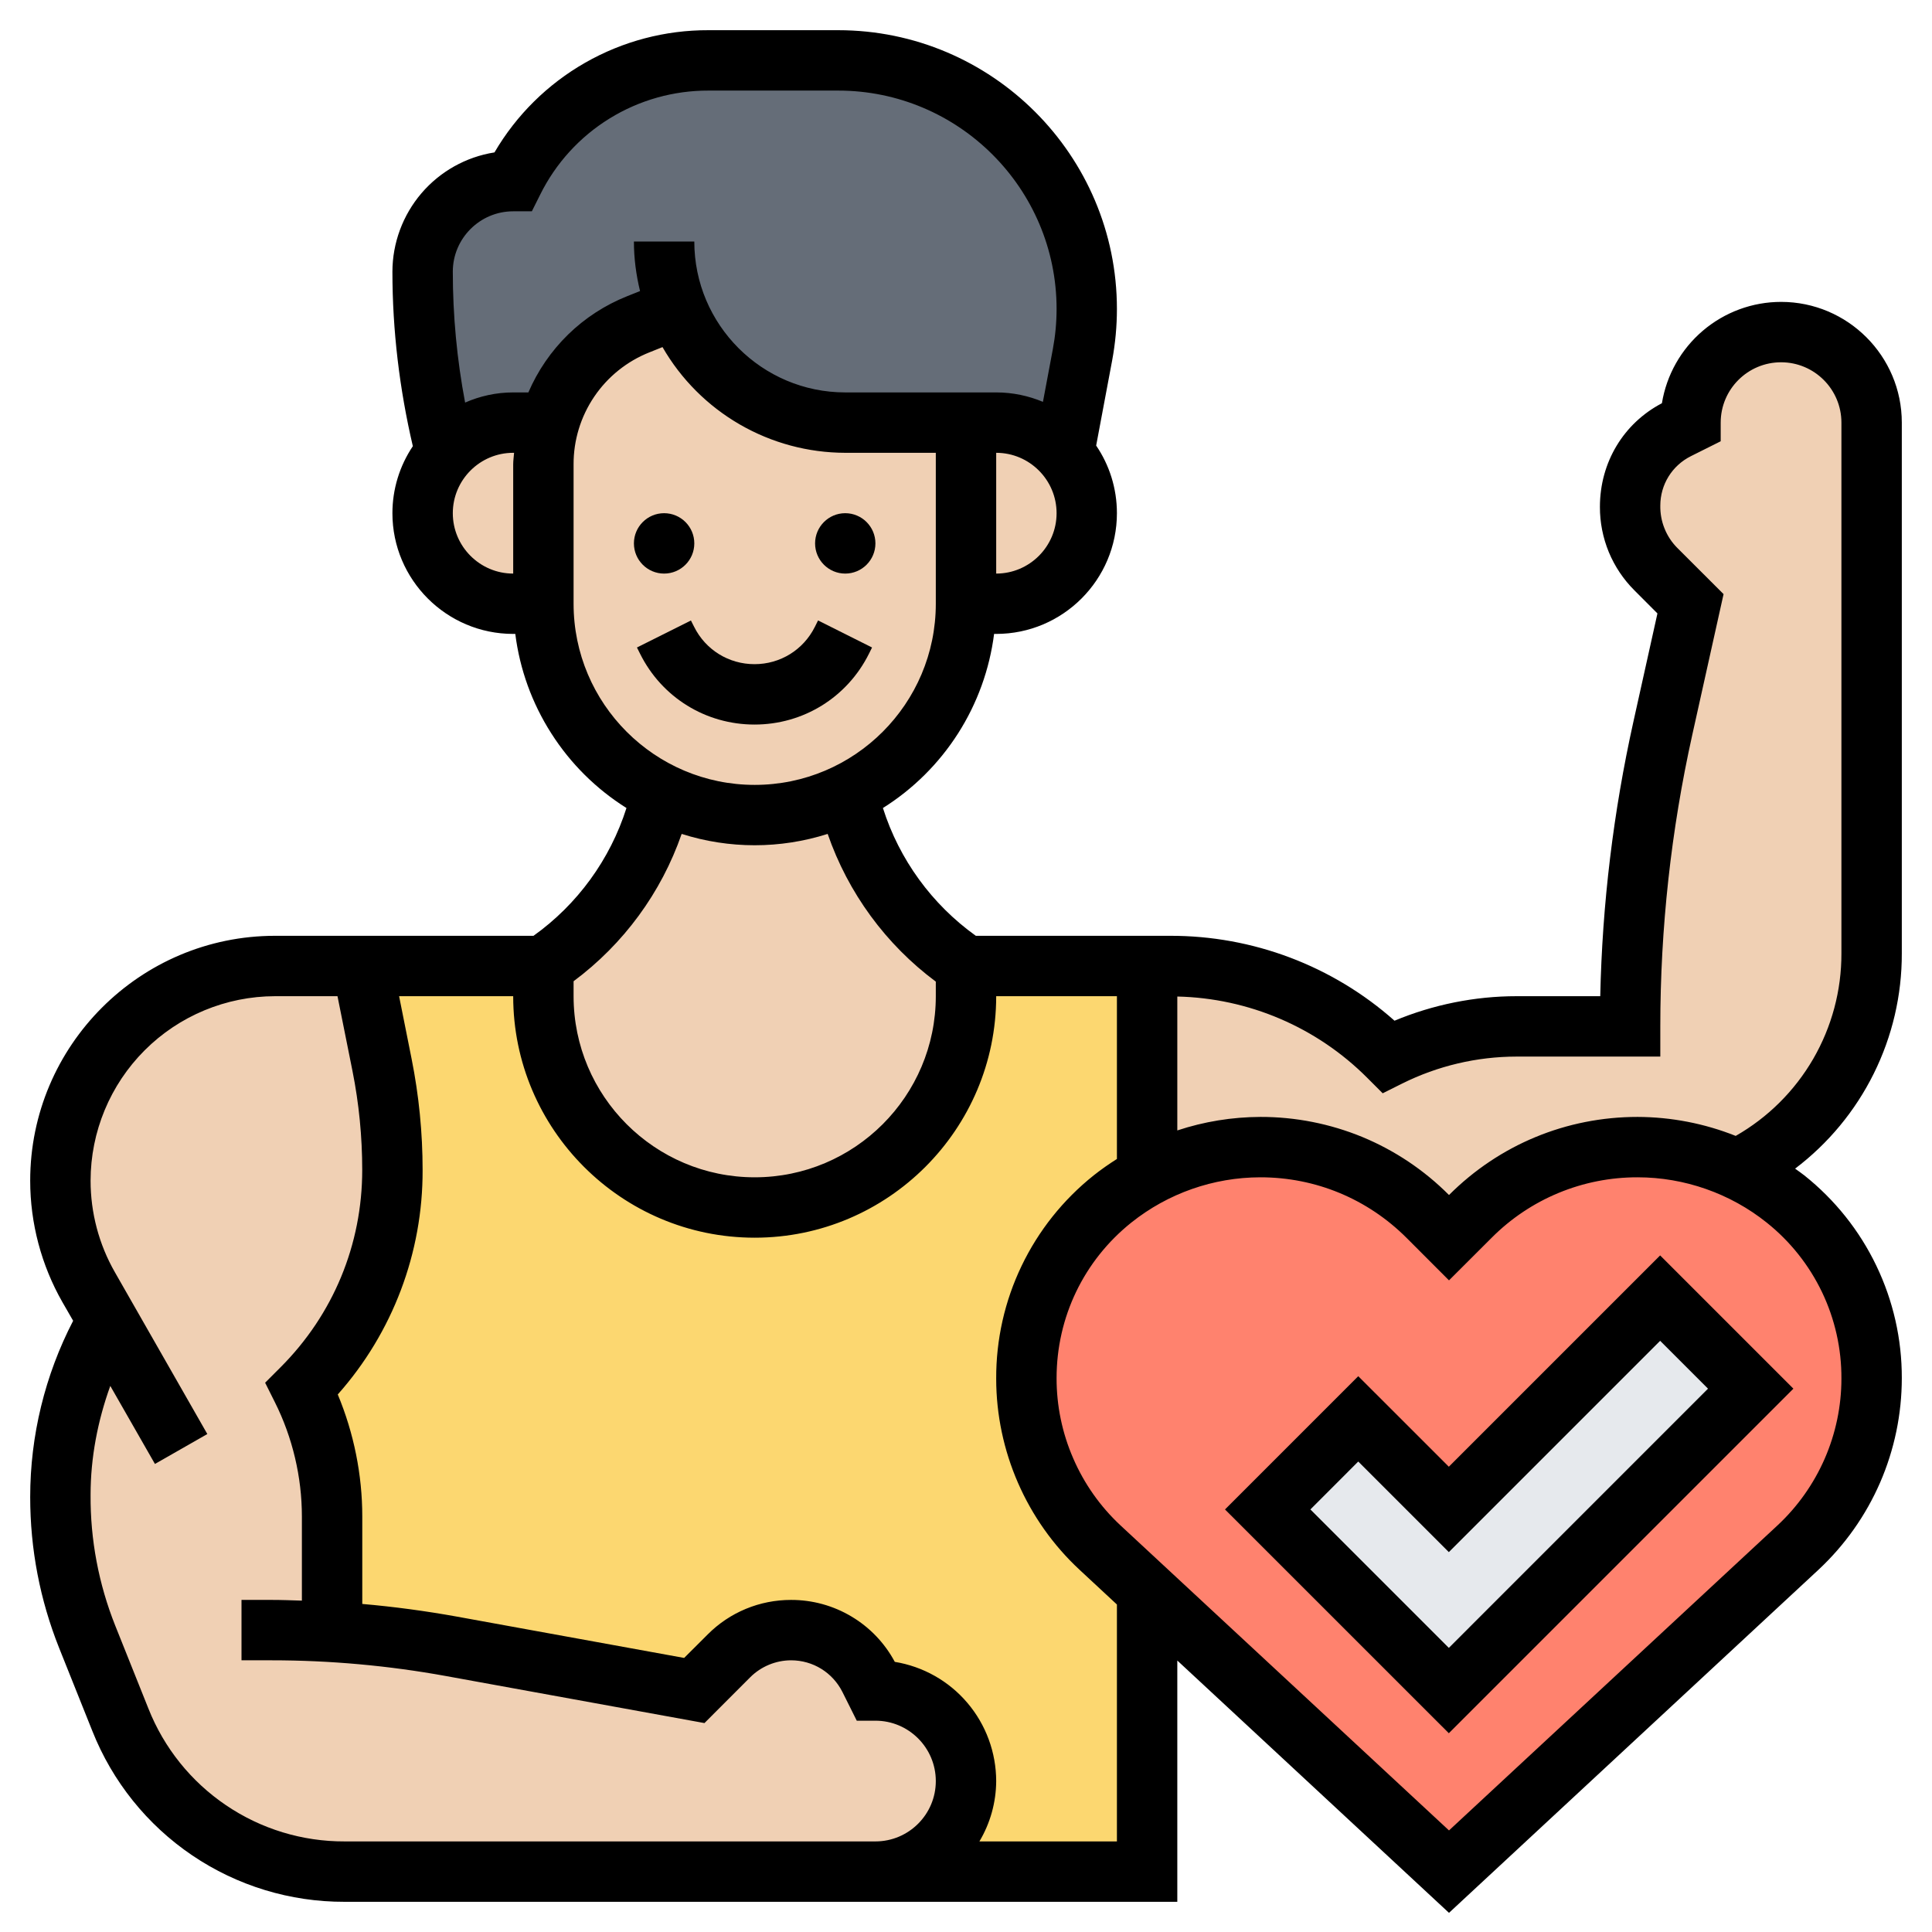
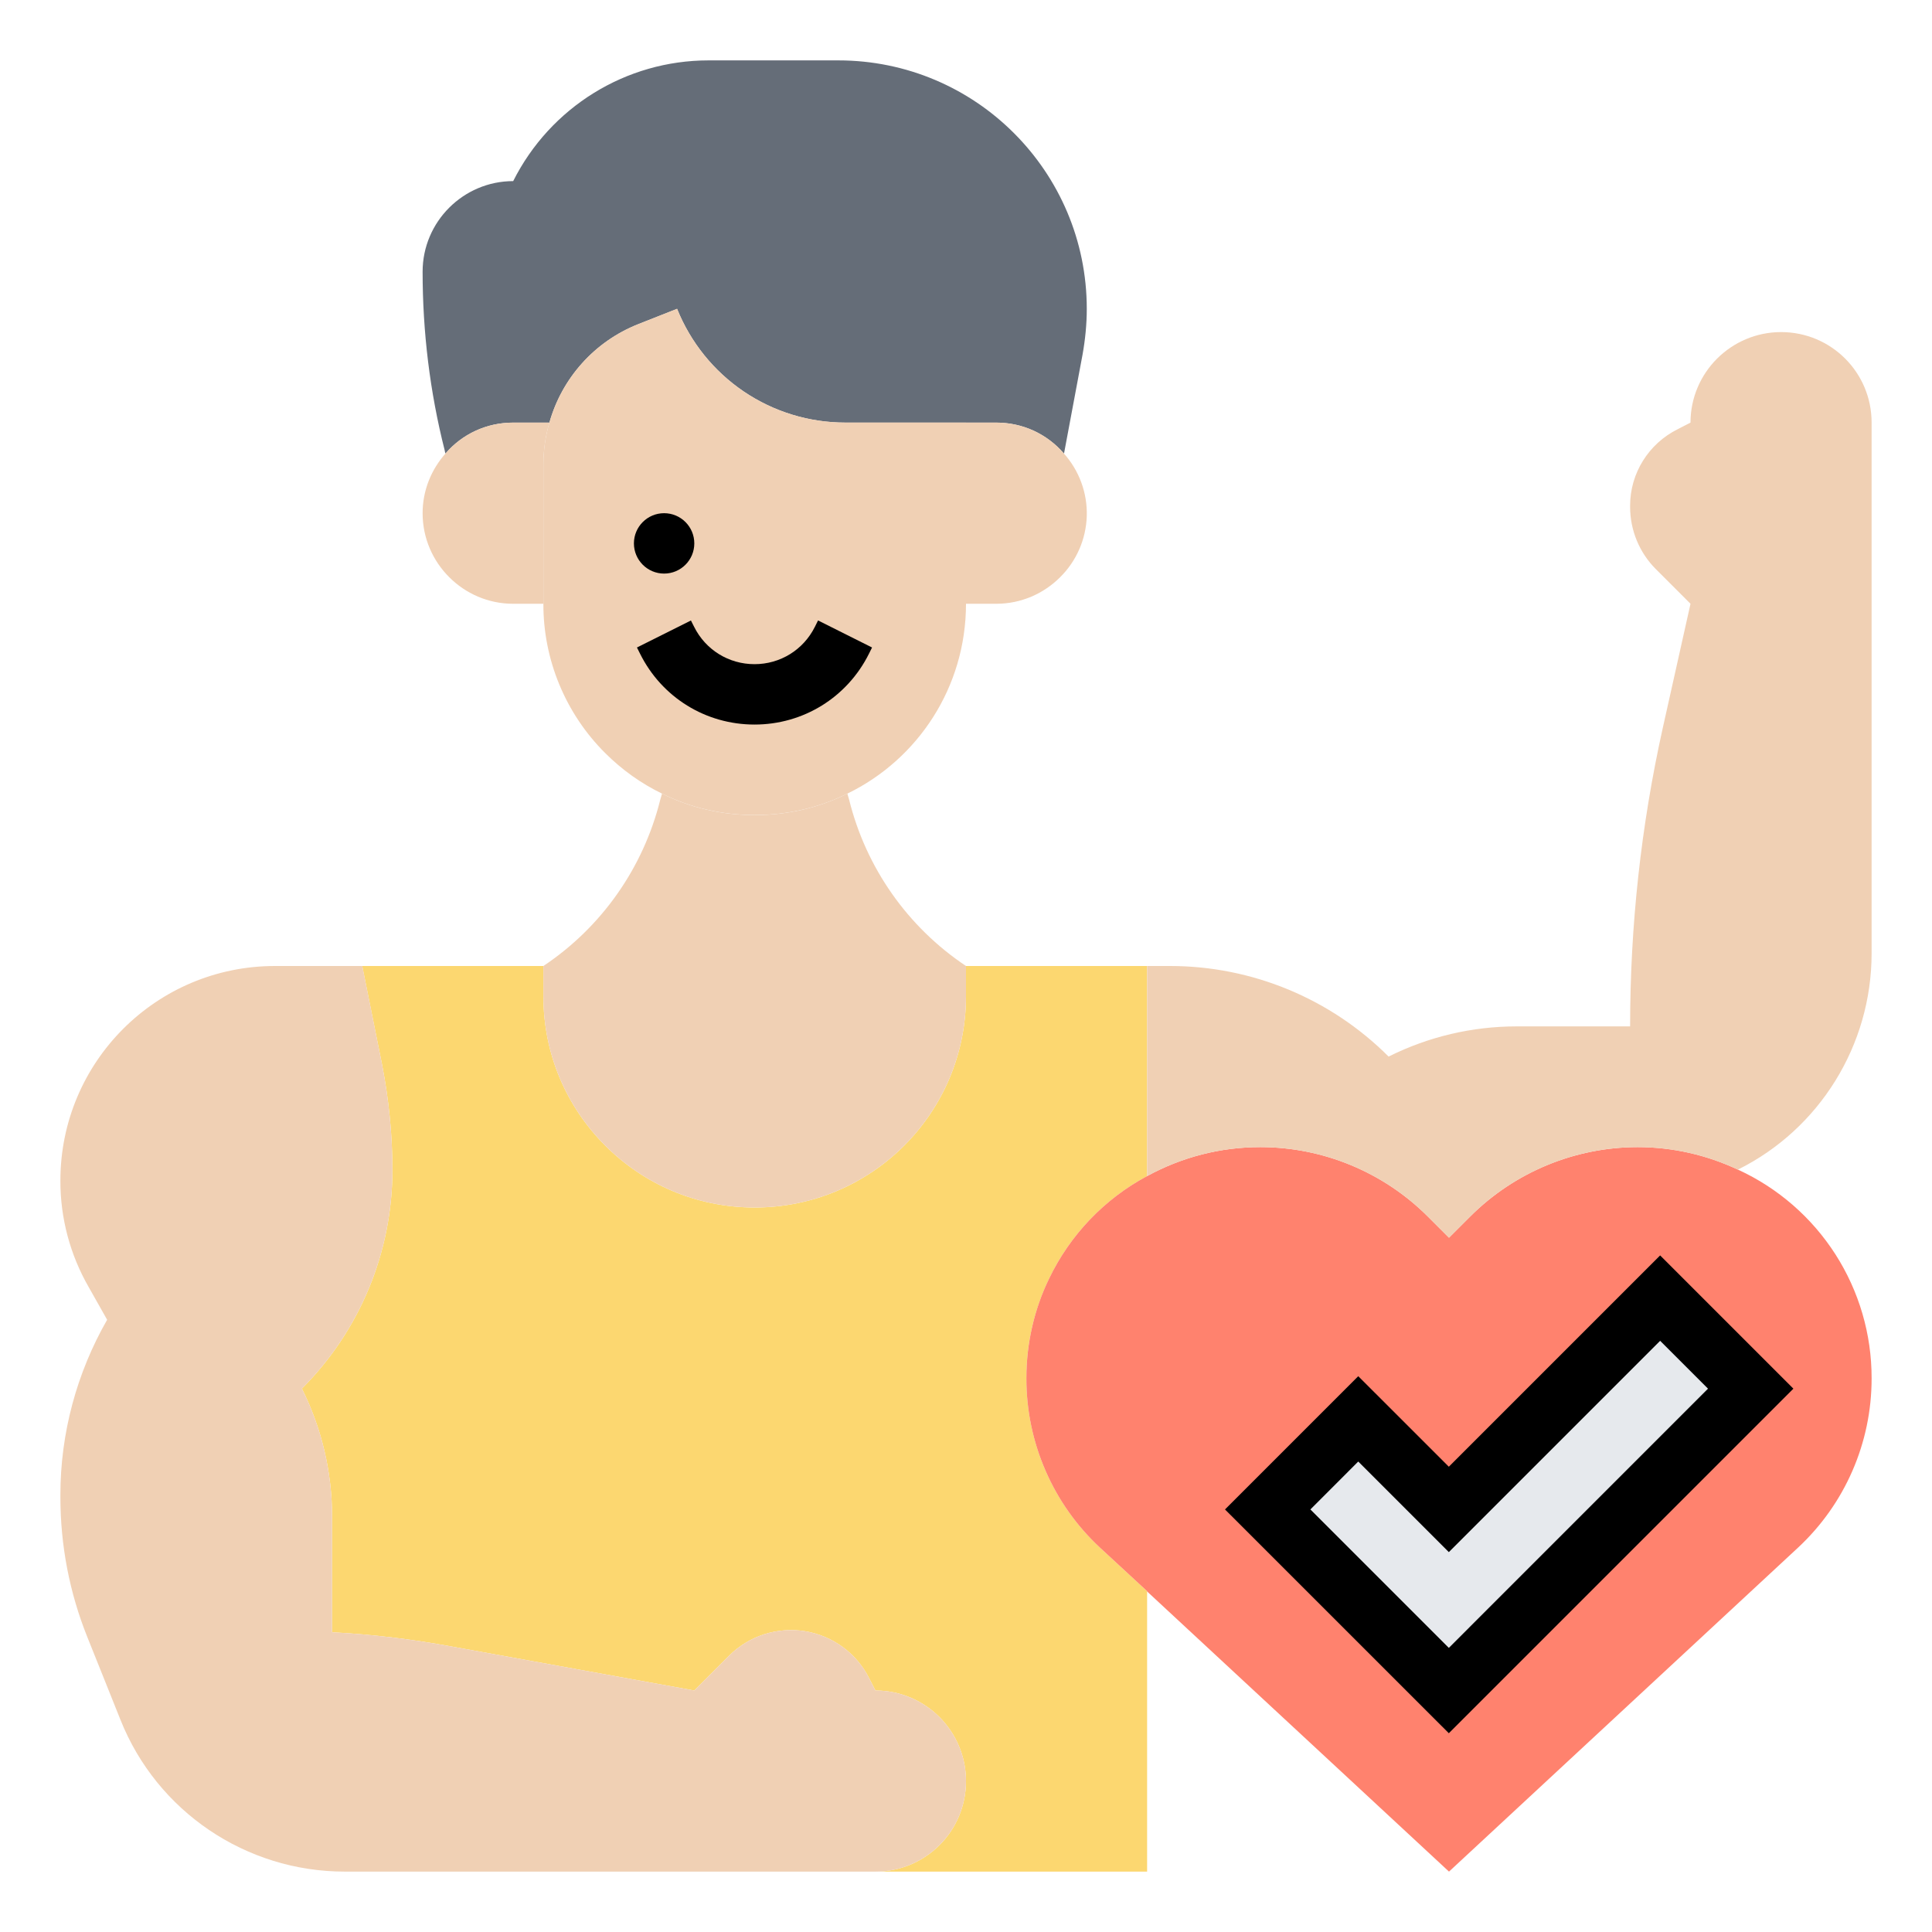
<svg xmlns="http://www.w3.org/2000/svg" width="35" height="35" viewBox="0 0 35 35" fill="none">
  <g clip-path="url(#clip0_5244_6607)">
    <path d="M17.5 32.266C17.5 31.812 17.314 31.402 17.019 31.106C16.723 30.811 16.313 30.625 15.859 30.625L15.75 30.412C15.638 30.186 15.474 29.99 15.272 29.841C15.069 29.691 14.834 29.592 14.585 29.551C14.337 29.511 14.082 29.53 13.842 29.607C13.603 29.684 13.385 29.818 13.207 29.996L12.578 30.625L8.176 29.827C7.459 29.695 6.743 29.608 6.016 29.57V27.475C6.016 26.671 5.83 25.878 5.469 25.156C6.519 24.106 7.109 22.682 7.109 21.197C7.109 20.557 7.044 19.917 6.923 19.294L6.562 17.5H9.844V18.047C9.844 19.108 10.27 20.059 10.965 20.754C11.659 21.448 12.611 21.875 13.672 21.875C15.788 21.875 17.5 20.163 17.5 18.047V17.5H20.781V21.306C20.006 21.721 19.384 22.373 19.004 23.166C18.733 23.727 18.593 24.342 18.594 24.965V24.976C18.594 26.135 19.075 27.245 19.928 28.038L20.781 28.826V33.906H15.859C16.767 33.906 17.5 33.173 17.5 32.266Z" fill="#FCD770" />
    <path d="M12.266 5.595L11.561 5.873C10.762 6.191 10.177 6.858 9.953 7.656H9.297C8.805 7.656 8.367 7.87 8.072 8.214L8.066 8.209L8.055 8.154C7.787 7.098 7.656 6.01 7.656 4.922C7.656 4.468 7.842 4.058 8.137 3.763C8.433 3.467 8.843 3.281 9.297 3.281C9.97 1.941 11.337 1.094 12.835 1.094H15.187C16.428 1.094 17.555 1.597 18.369 2.412C19.184 3.227 19.688 4.353 19.688 5.595C19.688 5.873 19.66 6.152 19.611 6.426L19.277 8.209L19.272 8.214C19.12 8.038 18.932 7.897 18.721 7.8C18.509 7.704 18.279 7.655 18.047 7.656H15.312C14.657 7.656 14.016 7.46 13.473 7.092C12.931 6.725 12.51 6.203 12.266 5.595Z" fill="#656D78" />
    <path d="M33.906 24.965V24.976C33.906 26.135 33.425 27.245 32.572 28.038L26.25 33.906L20.781 28.831V28.826L19.928 28.038C19.507 27.647 19.171 27.173 18.942 26.646C18.712 26.119 18.594 25.551 18.594 24.976V24.965C18.594 24.336 18.736 23.718 19.004 23.166C19.384 22.373 20.006 21.721 20.781 21.306C21.41 20.962 22.11 20.781 22.832 20.781C23.97 20.781 25.063 21.235 25.867 22.039L26.25 22.422L26.633 22.039C27.438 21.234 28.53 20.782 29.668 20.781C30.302 20.781 30.92 20.923 31.489 21.191C32.211 21.523 32.822 22.055 33.251 22.724C33.679 23.393 33.907 24.171 33.906 24.965Z" fill="#FF826E" />
    <path d="M31.719 25.156L26.25 30.625L22.969 27.344L24.609 25.703L26.25 27.344L30.078 23.516L31.719 25.156Z" fill="#E6E9ED" />
    <path d="M33.906 7.656V17.27C33.906 18.938 32.96 20.453 31.489 21.186V21.191C30.92 20.922 30.298 20.782 29.668 20.781C28.53 20.781 27.437 21.235 26.633 22.039L26.25 22.422L25.867 22.039C25.062 21.234 23.97 20.782 22.832 20.781C22.11 20.781 21.41 20.962 20.781 21.306V17.5H21.197C22.682 17.5 24.106 18.09 25.156 19.141C25.878 18.78 26.671 18.594 27.475 18.594H29.531C29.531 16.778 29.728 14.963 30.122 13.191L30.625 10.938L29.996 10.309C29.701 10.013 29.531 9.609 29.531 9.182V9.16C29.531 8.575 29.865 8.039 30.39 7.777L30.625 7.656C30.625 7.202 30.811 6.792 31.106 6.497C31.402 6.202 31.812 6.016 32.266 6.016C33.173 6.016 33.906 6.748 33.906 7.656ZM6.016 29.57C6.743 29.608 7.459 29.695 8.176 29.827L12.578 30.625L13.207 29.996C13.385 29.818 13.603 29.684 13.842 29.607C14.082 29.53 14.337 29.511 14.585 29.551C14.834 29.592 15.069 29.691 15.272 29.841C15.474 29.99 15.638 30.186 15.75 30.412L15.859 30.625C16.313 30.625 16.723 30.811 17.019 31.106C17.314 31.402 17.5 31.812 17.5 32.266C17.5 33.173 16.767 33.906 15.859 33.906H6.245C4.457 33.906 2.844 32.818 2.182 31.155C1.969 30.625 1.761 30.1 1.58 29.652C1.258 28.848 1.094 27.994 1.094 27.119V27.081C1.094 25.966 1.389 24.872 1.941 23.909L1.608 23.319C1.27 22.732 1.092 22.066 1.094 21.388C1.094 19.239 2.833 17.5 4.982 17.5H6.563L6.923 19.294C7.044 19.917 7.109 20.557 7.109 21.197C7.109 22.682 6.519 24.106 5.469 25.156C5.83 25.878 6.016 26.671 6.016 27.475V29.564V29.57ZM9.297 7.656H9.953C9.882 7.897 9.844 8.154 9.844 8.416V10.938H9.297C8.843 10.938 8.433 10.752 8.138 10.456C7.842 10.161 7.656 9.751 7.656 9.297C7.656 8.881 7.815 8.504 8.072 8.214C8.223 8.038 8.411 7.897 8.623 7.8C8.835 7.704 9.064 7.655 9.297 7.656ZM18.047 7.656C18.539 7.656 18.977 7.87 19.272 8.214C19.551 8.525 19.7 8.931 19.688 9.348C19.675 9.766 19.503 10.162 19.206 10.456C18.911 10.752 18.501 10.938 18.047 10.938H17.5V7.656H18.047ZM17.5 17.5V18.047C17.5 20.163 15.788 21.875 13.672 21.875C12.611 21.875 11.659 21.448 10.965 20.754C10.27 20.059 9.844 19.108 9.844 18.047V17.5C10.899 16.796 11.653 15.723 11.96 14.492L11.993 14.377C12.496 14.629 13.065 14.766 13.672 14.766C14.279 14.766 14.848 14.629 15.351 14.377L15.384 14.492C15.69 15.723 16.445 16.796 17.5 17.5Z" fill="#F0D0B4" />
    <path d="M9.844 10.937V8.416C9.844 8.153 9.882 7.896 9.953 7.655C10.066 7.255 10.27 6.885 10.549 6.576C10.827 6.267 11.174 6.026 11.561 5.873L12.266 5.594C12.51 6.202 12.931 6.724 13.473 7.092C14.016 7.459 14.657 7.655 15.312 7.655H17.5V10.937C17.5 12.452 16.625 13.759 15.351 14.377C14.848 14.628 14.279 14.765 13.672 14.765C13.065 14.765 12.496 14.628 11.993 14.377C11.61 14.191 11.266 13.944 10.965 13.644C10.608 13.289 10.326 12.867 10.133 12.402C9.941 11.938 9.842 11.44 9.844 10.937Z" fill="#F0D0B4" />
    <path d="M26.247 26.571L24.606 24.931L22.192 27.345L26.247 31.399L32.489 25.157L30.075 22.743L26.247 26.571ZM26.247 29.853L23.739 27.345L24.606 26.477L26.247 28.118L30.075 24.29L30.942 25.157L26.247 29.853ZM12.517 11.241L11.539 11.73L11.597 11.846C11.991 12.635 12.785 13.126 13.669 13.126C14.552 13.126 15.346 12.635 15.741 11.845L15.798 11.73L14.82 11.24L14.762 11.356C14.554 11.773 14.135 12.032 13.669 12.032C13.202 12.032 12.783 11.773 12.575 11.356L12.517 11.241Z" fill="black" />
-     <path d="M15.312 10.391C15.614 10.391 15.859 10.146 15.859 9.844C15.859 9.542 15.614 9.297 15.312 9.297C15.011 9.297 14.766 9.542 14.766 9.844C14.766 10.146 15.011 10.391 15.312 10.391Z" fill="black" />
    <path d="M12.031 10.391C12.333 10.391 12.578 10.146 12.578 9.844C12.578 9.542 12.333 9.297 12.031 9.297C11.729 9.297 11.484 9.542 11.484 9.844C11.484 10.146 11.729 10.391 12.031 10.391Z" fill="black" />
-     <path d="M34.453 17.272V7.656C34.453 6.45 33.472 5.469 32.266 5.469C31.747 5.469 31.245 5.654 30.849 5.991C30.454 6.327 30.191 6.792 30.107 7.305C29.413 7.668 28.984 8.376 28.984 9.182C28.983 9.463 29.038 9.742 29.145 10.002C29.253 10.262 29.411 10.498 29.61 10.696L30.026 11.113L29.591 13.072C29.228 14.707 29.026 16.373 28.99 18.047H27.473C26.717 18.047 25.961 18.2 25.263 18.491C24.142 17.496 22.694 16.949 21.195 16.953H17.678C16.882 16.383 16.291 15.571 15.995 14.638C16.543 14.294 17.007 13.833 17.356 13.287C17.704 12.742 17.927 12.126 18.009 11.484H18.047C19.253 11.484 20.234 10.503 20.234 9.297C20.234 8.844 20.096 8.422 19.858 8.072L20.148 6.528C20.205 6.221 20.234 5.909 20.234 5.597C20.234 2.812 17.969 0.547 15.184 0.547H12.836C12.053 0.544 11.282 0.747 10.601 1.136C9.921 1.524 9.354 2.084 8.958 2.761C8.443 2.842 7.974 3.105 7.635 3.501C7.297 3.897 7.11 4.401 7.109 4.922C7.109 5.986 7.237 7.048 7.479 8.083C7.238 8.442 7.109 8.864 7.109 9.297C7.109 10.503 8.09 11.484 9.297 11.484H9.335C9.416 12.126 9.639 12.742 9.988 13.287C10.336 13.833 10.801 14.294 11.349 14.638C11.052 15.572 10.461 16.384 9.665 16.953H4.983C2.537 16.953 0.547 18.943 0.547 21.389C0.547 22.16 0.749 22.921 1.131 23.59L1.325 23.927C0.814 24.914 0.547 26.009 0.547 27.12C0.547 28.064 0.724 28.984 1.071 29.854L1.673 31.359C2.036 32.274 2.666 33.059 3.481 33.611C4.296 34.163 5.259 34.456 6.243 34.453H21.328V30.082L26.25 34.653L32.944 28.437C33.42 27.993 33.8 27.456 34.06 26.858C34.319 26.261 34.453 25.617 34.453 24.966C34.455 24.261 34.297 23.564 33.991 22.928C33.686 22.292 33.24 21.734 32.688 21.294C32.634 21.251 32.576 21.212 32.52 21.171C33.122 20.715 33.61 20.125 33.945 19.449C34.281 18.772 34.455 18.027 34.453 17.272ZM18.047 10.391V8.203C18.65 8.203 19.141 8.694 19.141 9.297C19.141 9.9 18.65 10.391 18.047 10.391ZM8.203 9.297C8.203 8.694 8.694 8.203 9.297 8.203H9.313C9.308 8.274 9.297 8.343 9.297 8.414V10.391C8.694 10.391 8.203 9.9 8.203 9.297ZM9.572 7.109H9.297C8.987 7.109 8.693 7.176 8.426 7.293C8.278 6.511 8.203 5.717 8.203 4.922C8.203 4.319 8.694 3.828 9.297 3.828H9.635L9.786 3.526C10.067 2.958 10.502 2.48 11.042 2.147C11.581 1.814 12.203 1.639 12.836 1.641H15.184C17.366 1.641 19.141 3.415 19.141 5.597C19.141 5.841 19.118 6.086 19.073 6.326L18.894 7.28C18.633 7.171 18.347 7.109 18.047 7.109H15.312C13.805 7.109 12.578 5.883 12.578 4.375H11.484C11.484 4.685 11.525 4.984 11.595 5.273L11.359 5.367C10.961 5.526 10.599 5.761 10.292 6.06C9.986 6.359 9.741 6.716 9.572 7.109ZM10.391 10.938V8.414C10.389 7.976 10.52 7.548 10.765 7.186C11.01 6.824 11.359 6.544 11.765 6.383L12.002 6.288C12.337 6.87 12.82 7.353 13.401 7.689C13.982 8.025 14.641 8.202 15.312 8.203H16.953V10.938C16.953 12.747 15.482 14.219 13.672 14.219C11.862 14.219 10.391 12.747 10.391 10.938ZM12.349 15.107C13.209 15.381 14.134 15.381 14.994 15.107C15.364 16.175 16.046 17.108 16.953 17.783V18.047C16.953 19.857 15.482 21.328 13.672 21.328C11.862 21.328 10.391 19.857 10.391 18.047V17.776C11.296 17.103 11.979 16.173 12.349 15.107ZM6.243 33.359C5.478 33.362 4.729 33.134 4.095 32.704C3.461 32.275 2.971 31.665 2.689 30.953L2.087 29.448C1.787 28.695 1.635 27.891 1.641 27.08C1.641 26.405 1.77 25.739 1.998 25.107L2.807 26.521L3.756 25.979L2.081 23.047C1.792 22.542 1.641 21.97 1.641 21.389C1.642 20.503 1.994 19.654 2.621 19.027C3.247 18.401 4.097 18.048 4.983 18.047H6.114L6.385 19.399C6.503 19.989 6.562 20.593 6.562 21.195C6.562 22.546 6.037 23.815 5.082 24.77L4.803 25.049L4.979 25.401C5.3 26.041 5.469 26.758 5.469 27.473V28.997C5.287 28.991 5.104 28.984 4.922 28.984H4.375V30.078H4.922C5.977 30.078 7.04 30.174 8.079 30.363L12.762 31.215L13.593 30.383C13.789 30.189 14.054 30.079 14.33 30.078C14.728 30.078 15.085 30.299 15.263 30.655L15.521 31.172H15.859C16.463 31.172 16.953 31.663 16.953 32.266C16.953 32.869 16.463 33.359 15.859 33.359H6.243ZM20.234 33.359H17.743C17.94 33.028 18.045 32.651 18.047 32.266C18.046 31.747 17.861 31.244 17.525 30.849C17.189 30.453 16.723 30.19 16.21 30.106C16.028 29.766 15.757 29.482 15.426 29.285C15.095 29.087 14.716 28.983 14.33 28.984C14.05 28.984 13.772 29.038 13.512 29.146C13.253 29.253 13.018 29.411 12.82 29.61L12.394 30.035L8.275 29.286C7.708 29.184 7.137 29.107 6.563 29.057V27.472C6.563 26.716 6.41 25.96 6.119 25.262C7.114 24.142 7.661 22.694 7.656 21.195C7.656 20.521 7.589 19.845 7.457 19.184L7.23 18.047H9.297C9.297 20.459 11.26 22.422 13.672 22.422C16.084 22.422 18.047 20.459 18.047 18.047H20.234V20.996C20.088 21.088 19.947 21.187 19.812 21.294C19.259 21.735 18.813 22.295 18.507 22.933C18.201 23.57 18.044 24.269 18.047 24.976C18.047 26.285 18.597 27.546 19.556 28.437L20.234 29.067V33.359ZM33.359 24.976C33.359 25.475 33.255 25.969 33.056 26.426C32.856 26.884 32.565 27.295 32.2 27.635L26.25 33.16L20.3 27.635C19.934 27.294 19.642 26.881 19.443 26.421C19.243 25.962 19.14 25.467 19.141 24.966C19.141 23.864 19.634 22.837 20.495 22.148C21.159 21.618 21.983 21.329 22.833 21.328C23.833 21.328 24.772 21.718 25.48 22.424L26.25 23.195L27.022 22.424C27.368 22.076 27.781 21.799 28.235 21.611C28.689 21.423 29.176 21.327 29.667 21.328C30.514 21.328 31.345 21.62 32.005 22.148C32.43 22.487 32.772 22.917 33.007 23.407C33.241 23.896 33.362 24.433 33.359 24.976ZM29.667 20.234C28.377 20.234 27.163 20.736 26.25 21.649C25.802 21.199 25.269 20.842 24.683 20.599C24.096 20.357 23.467 20.233 22.833 20.234C22.321 20.236 21.814 20.318 21.328 20.479V18.053C22.622 18.082 23.856 18.61 24.77 19.527L25.049 19.806L25.401 19.63C26.045 19.309 26.754 19.142 27.473 19.141H30.078V18.594C30.078 16.819 30.273 15.041 30.658 13.309L31.224 10.763L30.383 9.923C30.284 9.823 30.206 9.704 30.154 9.573C30.101 9.442 30.076 9.302 30.078 9.161C30.078 8.778 30.291 8.434 30.634 8.263L31.172 7.994V7.656C31.172 7.053 31.662 6.563 32.266 6.563C32.869 6.563 33.359 7.053 33.359 7.656V17.272C33.361 17.943 33.184 18.602 32.848 19.183C32.511 19.764 32.027 20.245 31.444 20.578C30.879 20.353 30.276 20.236 29.667 20.234Z" fill="black" />
  </g>
  <defs>
    <clipPath id="clip0_5244_6607">
      <rect width="35" height="35" fill="white" />
    </clipPath>
  </defs>
</svg>